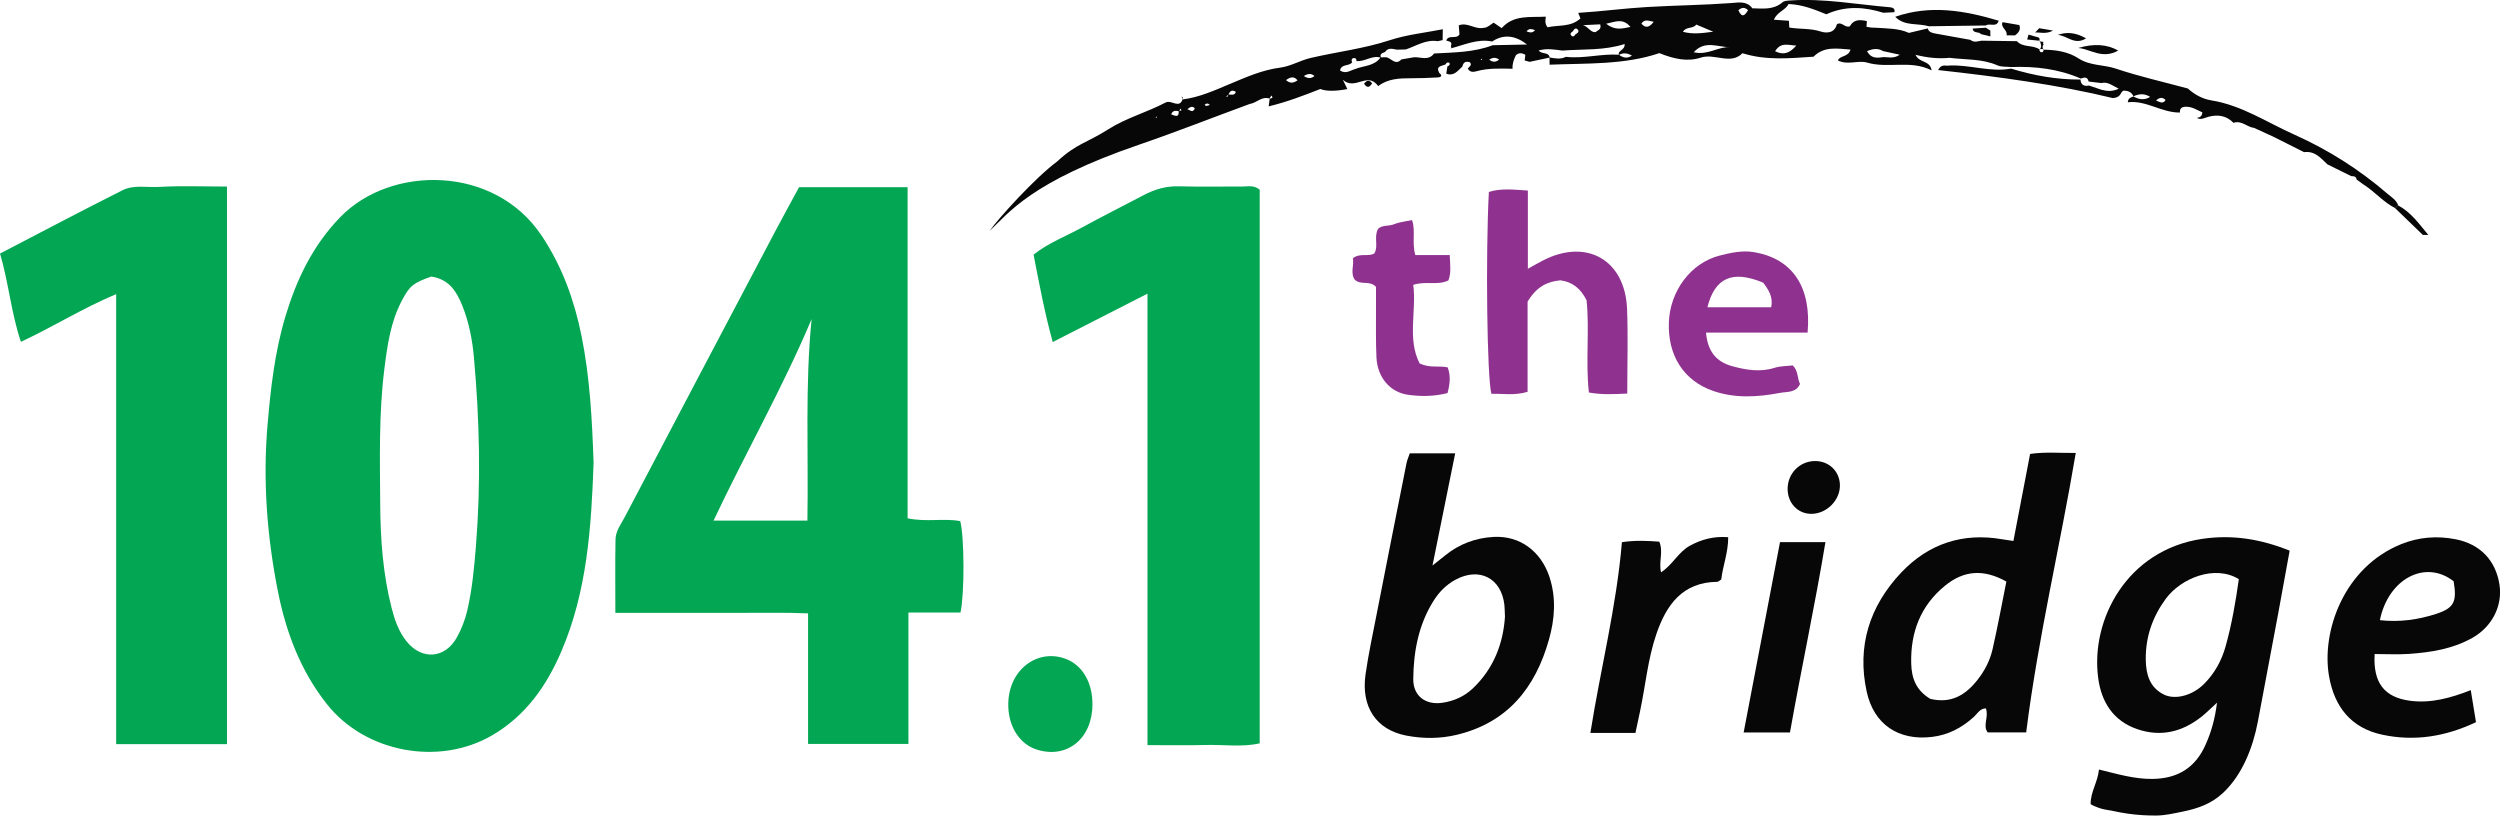
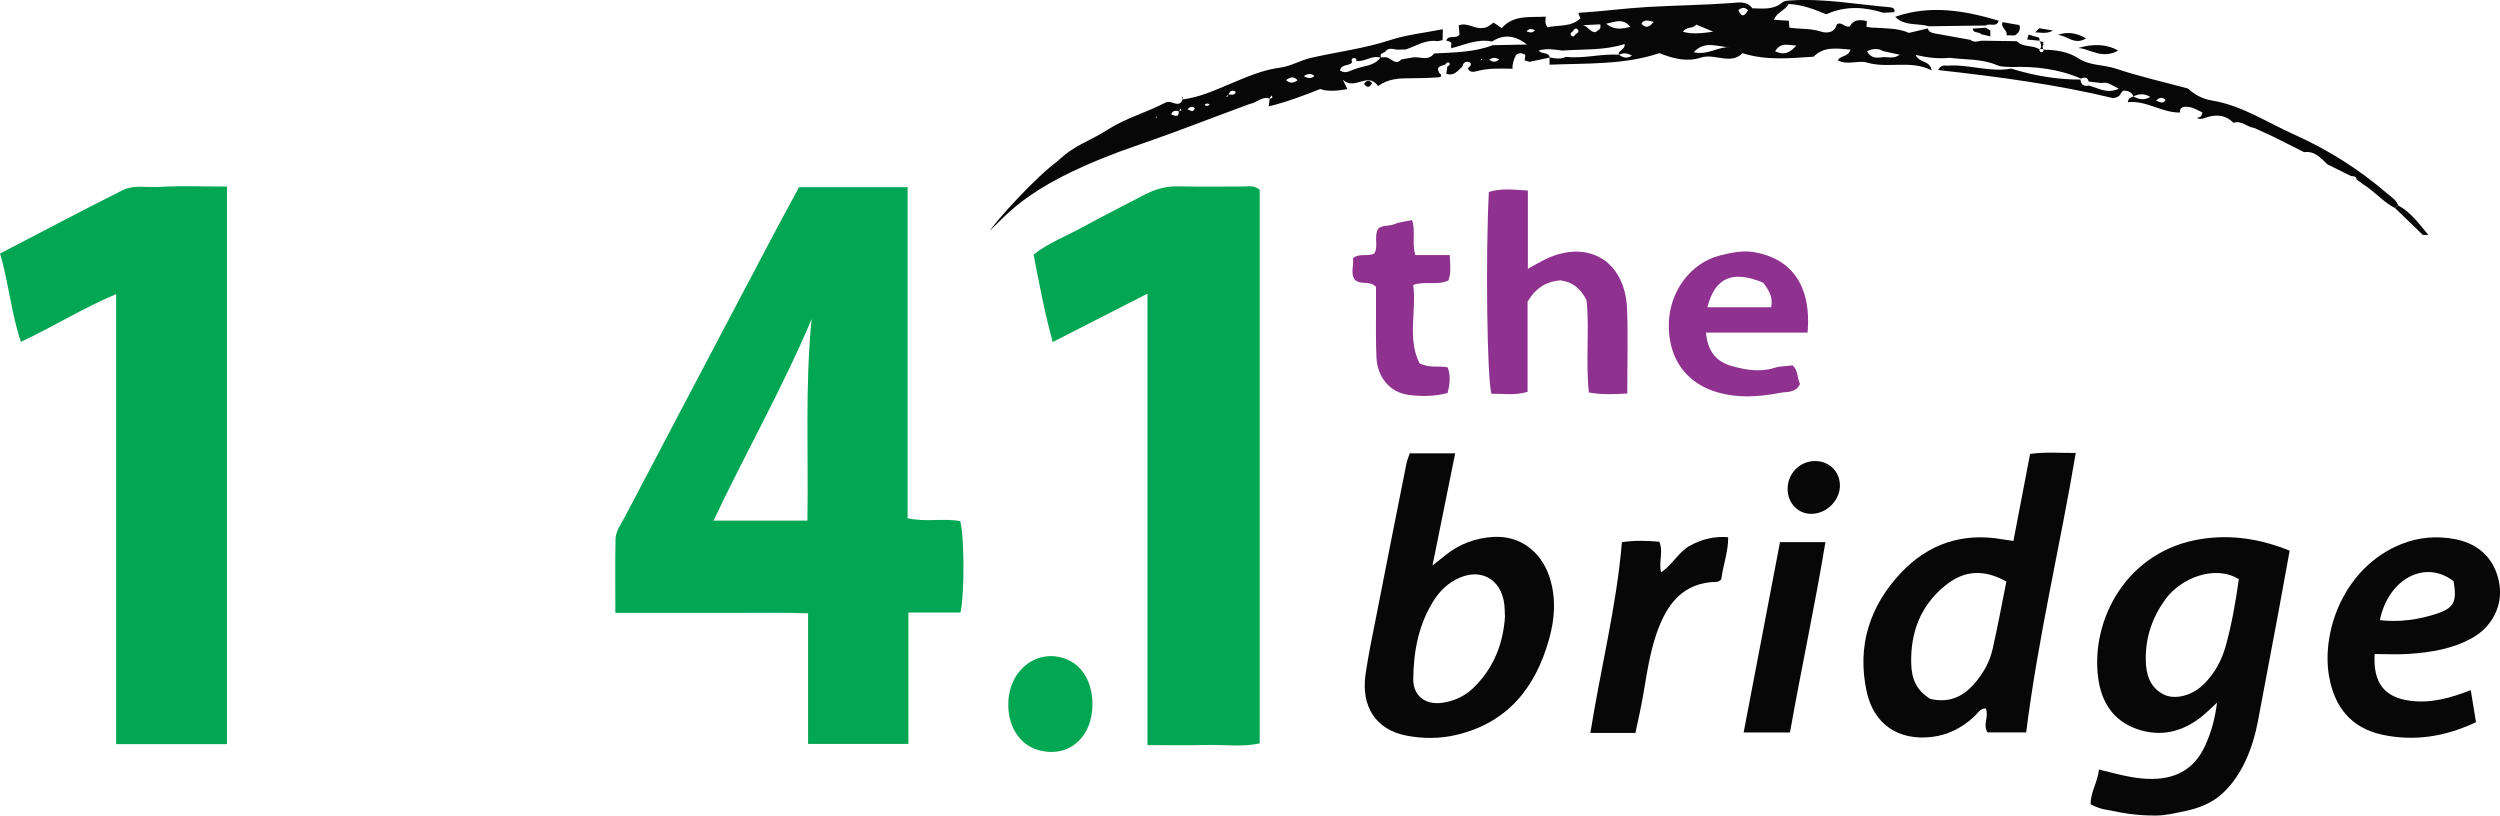
<svg xmlns="http://www.w3.org/2000/svg" id="b" viewBox="0 0 607.09 198.07">
  <defs>
    <style>.d{fill:#8f318f;}.e{fill:#03a652;}.f{fill:#070707;}</style>
  </defs>
  <g id="c">
    <g>
      <g>
        <path class="f" d="M303.52,25.23c-8.97,3.28-17.86,6.81-26.9,9.9-26.25,8.99-31.64,16.56-36.31,20.95,1.96-2.88,11.13-12.99,16.41-16.87,4.7-4.37,7.13-4.45,12.49-7.86,4.25-2.7,9.33-4.08,13.83-6.45,1.47-.77,3.31,1.65,4.17-.85l-.15,.11c4.12-.49,7.86-2.2,11.62-3.78,3.97-1.66,7.85-3.4,12.22-3.96,2.53-.33,4.89-1.78,7.42-2.36,6.35-1.47,12.92-2.25,19.08-4.27,4.29-1.41,8.64-1.82,12.96-2.69-.01,.88-.03,1.76-.04,2.64-.39,.09-.78,.18-1.18,.26-2.89-.47-5.23,1.17-7.77,2.01-.72,.02-1.44,.03-2.16,.05-1.02-.17-2.1-.59-2.87,.56-.6,.28-1.42,.41-.97,1.41-2.15-.76-3.96,1.07-6.05,.78l.09,.13c.06-.53-.19-.91-.7-.83-.52,.08-.6,.54-.37,1.01-.66,1.03-2.59,.3-2.94,1.99,1.44,.96,2.51-.04,3.65-.33,2.11-.87,4.7-.68,6.21-2.85,.39-.01,.77-.02,1.16-.03,1.32-.04,2.34,2.21,3.88,.53l3.09-.53c1.66-.07,3.52,.91,4.85-.91,4.8-.27,9.65-.25,14.24-2.01l8.35-.17c-2.83-2.19-5.63-2.61-8.49-.73-3.57-.73-6.76,.84-10.07,1.68,.19-.16,.21-.33,.04-.52,.48-1.14-.42-1.18-1.11-1.38,.56-1.59,2.41-.21,3.21-1.5-.05-.66-.11-1.43-.17-2.2,2.02-.81,3.76,.9,5.74,.64,.93-.12,.94,.01,2.72-1.31,.63,.43,1.27,.87,1.96,1.34,2.95-3.34,6.96-2.55,10.72-2.79-.08,.8-.33,1.63,.42,2.59,2.6-.63,5.63,.03,7.98-2.16-.18-.45-.35-.9-.53-1.35,5.6-.34,11.2-1.1,16.77-1.42,6.78-.39,13.6-.47,20.4-.96,1.64-.12,3.72-.58,5.06,1.21l-.05,.06c2.57,.05,5.19,.47,7.42-1.45,.44-.38,1.26-.41,1.91-.45,8.13-.55,16.12,.97,24.17,1.65,.58,.05,1.33,.26,1.1,1.2-.9,.05-1.8,.09-2.69,.14-4.62-1.45-9.22-1.74-13.84,.37-2.86-1.15-5.73-2.36-9.19-2.49-.69,1.5-2.75,1.86-3.54,3.81,1.35,.09,2.49,.17,3.64,.25,.03,.49,.06,.98,.1,1.65,2.5,.43,5.1,.14,7.62,.96,1.42,.46,3.35,.43,3.93-1.76,1.19-.76,1.99,1.01,3.15,.48,.97-1.74,2.52-1.61,4.13-1.25-.03,.42-.06,.84-.09,1.39,.37,.06,.74,.12,1.12,.18,0,0,.43,.03,.43,.03h.43c2.91,.2,5.86,.12,8.32,1.27,1.74-.42,3.15-.75,4.57-1.09,.28,.99,1.16,1.1,1.95,1.26,2.81,.53,5.62,1.02,8.43,1.52,.84,.71,1.76,.36,2.66,.2,2.89,.04,5.78,.08,8.67,.12l-.11-.06c1.49,1.72,3.94,.86,5.6,2.1l-.13-.13c.06,.48,.24,.91,.8,.74,.18-.05,.25-.48,.37-.74,0,0-.13,.15-.13,.15,3.01,.05,5.97,.46,8.53,2.13,2.77,1.81,6.06,1.47,9.04,2.47,5.62,1.89,11.45,3.2,17.49,4.83,1.5,1.36,3.4,2.52,5.78,2.9,7.32,1.19,13.45,5.34,20.06,8.29,8.21,3.67,15.75,8.44,22.57,14.32,.99,.85,2.19,1.52,2.66,2.86-.25,.21-.48,.44-.7,.69-2.88-1.45-4.95-3.98-7.63-5.69l-.06-.03c-.57-.41-1.14-.82-1.7-1.23-.11-.79-.69-.83-1.31-.83-1.93-.96-3.87-1.92-5.8-2.87-1.6-1.53-3.06-3.31-5.65-2.95-2.48-1.25-4.96-2.5-7.45-3.75-1.56-.71-3.12-1.43-4.68-2.14-1.72-.18-3.07-1.91-5.01-1.23l.03,.03c-1.72-1.8-3.84-2.11-6.11-1.5-.95,.25-1.81,.83-2.82,.28,.65-.14,1.28-.3,1.33-1.36-1.23-.51-2.4-1.38-3.95-1.36-.98,0-1.55,.35-1.49,1.41-4.42,.06-8.16-3.02-12.65-2.5,.08-1.08,.79-1.16,1.37-1.41,1.31,.74,2.63,.99,4.06,.11-1.37-.87-2.7-.78-4.06-.14-.46-1.05-1.34-1.36-2.36-1.39-.92,.28-.46,1.64-2.63,1.82-13.17-3.2-27.68-5.18-42.45-6.81,.87-1.66,1.94-.88,2.76-1.1,5.01-.22,9.92,1.68,14.97,.75,5.49,1.68,11.08,2.69,16.84,2.66,.11,1.31,.87,1.69,2.07,1.45,1,.34,2,.68,3.01,1.02,1.3,.34,2.59,.51,4.22-.24-1.6-.8-2.68-1.77-4.23-1.38-1.03-.12-2.05-.25-3.08-.37-.28-1.18-1.04-1.06-1.9-.72-5.4-2.35-11.09-3.02-16.92-2.8-1.12-.12-2.35,.02-3.33-.41-3.74-1.64-7.75-1.33-11.64-1.83-2.58,.25-5.14,.04-8.25-.73,.98,2.1,3.47,1.23,3.91,3.78-5.17-2.63-10.51-.36-15.71-1.9-2.09-.62-4.75,.72-7.06-.53,.58-1.25,2.53-.75,3.07-2.62-3.28-.24-6.39-.87-8.98,1.73-5.73,.37-11.47,.98-17.25-.85-2.9,2.94-6.73-.06-10.16,1.08-3.17,1.05-6.49,.33-10.03-1.1-8.43,2.87-17.58,2.44-26.66,2.81,0-.59,0-1.17-.01-1.76,1.33,.22,2.67,.53,3.97-.15,4.32,.5,8.57-.8,12.88-.51,.96,.71,1.96,1.03,3.16,.22-1.08-.64-2.1-.76-3.17-.17-.27-1.2,1.5-1.07,1.4-2.65-4.97,1.61-10.07,1.21-15.11,1.59-1.85-.22-3.71-.61-5.77-.02,.73,1.01,2.47,.27,2.68,1.72-1.63,.35-3.25,.7-4.88,1.04-.4-.11-.8-.23-1.19-.34,.05-.47,.11-.94,.16-1.37-.85-.49-1.6-.56-2.31,.13-.49,1.01-.89,2.07-.79,3.26-2.93-.05-5.87-.21-8.75,.6-.81,.23-1.64,.28-2.12-.65,.29-.47,1.14-.77,.5-1.54-.98-.3-1.61,0-1.81,1.03-1.12,1.01-2.04,2.45-3.92,1.75,.09-.59,.18-1.17,.27-1.76,.34-.19,.75-.34,.48-.87-.48-.25-.75,.03-.97,.41-.92,.38-2.42,.35-1.47,2.06,.94,.71,.27,1.04-.36,1.07-2.15,.13-4.31,.2-6.47,.2-2.83,0-5.61,.08-8.01,1.9-2.65-3.62-5.53,1.18-8.58-1.52,.66,1.36,.87,1.81,1.09,2.25q-4.43,.83-6.57-.02c-4.03,1.59-8.2,3.18-12.54,4.22,.08-.62,.16-1.23,.25-1.85,.36-.14,1.03-.12,.4-.79-.15,.26-.3,.5-.44,.74-1.87-.63-3.1,1.05-4.73,1.29Zm79.08-16.92c.45-.19,.89-.62,.64-.99-.54-.79-.98-.25-1.32,.31-.45,.24-.74,.63-.34,1.02,.4,.4,.79,.1,1.02-.34Zm-96.29,18.69c-.77-.12-1.55-.27-1.9,.78,.92,.3,1.95,.95,1.82-.88,.22-.01,.44-.02,.67-.04-.08-.17-.16-.35-.24-.52-.11,.22-.23,.44-.34,.66Zm11.94-4.06c.66-.03,1.48,.4,1.87-.62-.99-.66-1.46-.15-1.82,.66-.18,.17-.36,.34-.56,.52,.38,.06,.54-.13,.52-.57Zm158.91-9.06c1.25-.09,2.6,.49,4.18-.59-1.64-.36-2.86-.62-4.08-.89-1.3-.78-2.55-.54-3.88,.02,.92,1.75,2.32,1.7,3.79,1.46Zm-37.07-2.44c-2.87,.07-6.01-1.79-8.79,1.24,3.33,.83,5.89-1.37,8.79-1.24Zm-24.16-4.9c-1.78-2.14-3.49-1.33-5.9-.77,2.19,1.7,3.88,1.18,5.9,.77Zm20.11,1.16c-1.56-.65-2.72-1.14-4.14-1.74-.71,1.11-2.41,.4-3.22,1.76,2.3,.64,4.59,.35,7.36-.02Zm20.17,3.36c-1.94-.06-3.73-.93-5.15,1.38,2.19,1.08,3.62,.37,5.15-1.38Zm-51.82-4.96c1.34,.36,1.89,1.89,3.09,1.68,.51-.46,1.48-.6,1.11-1.87-1.38,.06-2.8,.13-4.21,.2Zm17.19-.8c-1.35-.3-2.28-.7-2.99,.45,1.02,1.14,1.88,.97,2.99-.45Zm20.56-2.82c.85,1.91,1.55,1.38,2.35-.02-.83-.76-1.54-.68-2.35,.02Zm-51.44,5.14c.75,.26,1.41,.51,2.06-.3-.75-.26-1.41-.54-2.06,.3Zm-9.07,6.85c.79,.65,1.54,.71,2.42,0-.94-.67-1.68-.45-2.42,0Zm-46.54,5.03c-.92-1.11-1.79-.75-2.8-.05,1.06,.94,1.93,.67,2.8,.05Zm208.48,4.9c1.04,.49,1.76,.83,2.31-.12-.71-.7-1.42-.7-2.31,.12Zm-204.37-5.94c-.86-.75-1.7-.56-2.57,.01,.87,.58,1.71,.71,2.57-.01Zm-26.67,6.97c.12,.11,.26,.31,.37,.3,.3-.03,.6-.15,.89-.24-.4-.45-.82-.44-1.26-.06Zm-4.19,1.09c.69,.22,1.32,1.02,1.81-.23-.67-.65-1.18-.27-1.81,.23Zm-7.51,1.74l-.2,.28,.34,.04-.13-.32Zm78.97-14l-.22,.27,.38,.04-.16-.31Z" />
        <path class="f" d="M460.22,4.08c8.5-2.97,16.84-1.53,25.14,.95-.54,1.75-2.19,.48-3.12,1.16-4.61,.06-9.22,.13-13.83,.19-2.72-.81-5.9,.05-8.18-2.3Z" />
        <path class="f" d="M514.38,12.28c-3.92,2.18-6.7-.36-9.71-.63q5.66-1.68,9.71,.63Z" />
        <path class="f" d="M582.33,49.87c3.17,1.67,5.15,4.55,7.36,7.19-.44,0-.89,0-1.33-.01-2.24-2.16-4.49-4.33-6.73-6.49,.22-.24,.45-.47,.7-.69Z" />
        <path class="f" d="M487.26,8.56c.33-1.26-1.53-1.85-.97-3.18,1.36,.23,2.72,.47,4.07,.7q.55,1.41-1.06,2.52c-.68-.01-1.37-.02-2.05-.03Z" />
        <path class="f" d="M499.68,8.48c2.22-.79,4.39-.6,6.89,.84-2.83,1.78-4.67-.75-6.89-.84Z" />
        <path class="f" d="M494.21,7.9c.33-.35,.66-.7,.98-1.05,.92,.16,1.84,.32,3.37,.58-1.78,.95-3.11,.37-4.35,.47Z" />
        <path class="f" d="M492.26,9.59c.12-.4,.23-.79,.35-1.19,.57,.17,1.07,.31,1.56,.46,.56,.19,1.43,.12,1,1.16l.12-.12c-1.01-.1-2.02-.21-3.03-.31Z" />
        <path class="f" d="M331.24,20.34c.55-.73,1.14-1.12,1.96-.13-.59,1.01-1.19,1.27-1.96,.13Z" />
        <path class="f" d="M496.25,10.2s-.16,.28-.16,.28l.17,.28c-.32,.42-.32,.86-.04,1.3,0,0,.13-.15,.13-.15-.39,0-.78,0-1.17,0l.13,.13c.61-.72,.29-1.43,0-2.15,0,0-.12,.12-.12,.12,.36,.06,.72,.12,1.07,.18Z" />
        <path class="f" d="M287.19,24.05c-.09-.19-.17-.38-.27-.61,.39,.17,.41,.4,.12,.72,0,0,.15-.11,.15-.11Z" />
        <path class="f" d="M483.33,8.84c-.76-.18-1.52-.37-2.27-.55-.5-.71-1.91-.07-2.02-1.35,1.07-.07,2.13-.14,3.2-.21,.38,.24,.77,.49,1.09,.7v1.42Z" />
      </g>
      <path class="f" d="M512.42,196.81c-.94-.18-1.91-.31-2.79-.65-.24-.09-1.95-.71-1.95-.96-.01-2.91,1.72-5.27,2.03-8.33,4.51,1.1,8.57,2.32,12.91,2.28,6.2-.05,10.48-2.7,12.97-8.3,1.35-3.02,2.28-6.18,2.78-10.22-1.53,1.4-2.49,2.38-3.55,3.24-4.71,3.81-9.96,5.2-15.83,3.19-5.87-2.01-8.7-6.64-9.47-12.37-1.91-14.16,6.94-31.14,25.28-33.84,7.24-1.07,14.13,.02,21.21,2.87-.94,5.17-1.84,10.18-2.77,15.18-1.64,8.81-3.29,17.62-4.97,26.42-1.18,6.17-3.72,12.76-8.36,17.15-2.85,2.7-6.11,3.85-9.89,4.62-2.11,.43-4.21,.93-6.36,.95-2.27,.02-4.53-.12-6.78-.43-1.28-.18-2.56-.41-3.82-.69-.21-.05-.42-.09-.64-.13Zm31.25-56.17c-5.79-3.57-14.05-.27-17.76,4.79-3.24,4.43-4.92,9.3-4.84,14.81,.05,3.52,.95,6.64,4.29,8.37,2.82,1.46,7.11,.29,9.97-2.63,2.47-2.52,4.15-5.55,5.11-8.96,1.52-5.41,2.46-10.92,3.23-16.38Z" />
-       <path class="e" d="M144.15,112.3c-.56,15.63-1.54,31.21-7.82,45.85-3.6,8.41-8.67,15.65-16.8,20.4-12.93,7.55-30.82,4.2-40.12-7.53-6.46-8.14-9.99-17.6-11.96-27.59-2.6-13.23-3.64-26.58-2.49-40.14,.76-8.97,1.76-17.82,4.35-26.45,2.7-9,6.64-17.24,13.35-24.15,12.26-12.63,37.41-12.67,48.89,4.56,4.97,7.46,7.92,15.65,9.67,24.34,2.04,10.13,2.57,20.41,2.92,30.71Zm-39.41-45.15c-4.45,1.59-5.22,2.22-7.11,5.76-2.79,5.23-3.58,10.99-4.3,16.75-1.36,10.92-1.07,21.9-1,32.87,.06,8.47,.66,16.9,2.78,25.16,.75,2.92,1.73,5.73,3.65,8.1,3.72,4.59,9.36,4.13,12.2-1.04,1.11-2.03,1.96-4.17,2.5-6.46,1.21-5.19,1.69-10.46,2.12-15.76,1.22-15.29,.88-30.55-.5-45.79-.39-4.27-1.2-8.54-2.84-12.57-1.36-3.32-3.08-6.32-7.49-7.01Z" />
      <path class="e" d="M194.03,45.46h26.37V125.86c4.6,.98,8.8-.08,12.78,.69,1.01,3.8,1.07,17.58,.06,22.2h-12.64v31.9h-24.37v-31.7c-5.31-.24-10.4-.11-15.47-.13-5.17-.02-10.33,0-15.5,0h-15.83c0-6.28-.07-12.06,.04-17.85,.04-2.05,1.37-3.73,2.28-5.48,12.21-23.26,24.46-46.49,36.72-69.73,1.78-3.37,3.62-6.7,5.57-10.3Zm2.04,80.96c.27-16.63-.59-32.78,1.02-48.94-7.02,16.66-15.95,32.32-23.82,48.94h22.79Z" />
      <path class="e" d="M278.65,71.31c-8.14,4.16-15.47,7.9-23.01,11.75-1.97-7.15-3.27-14.14-4.65-21.23,3.63-2.87,7.84-4.45,11.74-6.58,4.96-2.71,10.01-5.25,15.02-7.88,2.69-1.42,5.47-2.22,8.59-2.13,5.16,.16,10.33,.02,15.49,.05,1.29,0,2.68-.38,4.07,.78V180.52c-4.28,.95-8.74,.27-13.15,.39-4.49,.12-8.98,.03-14.1,.03V71.31Z" />
      <path class="e" d="M55.12,45.3V180.71H28.21V71.42c-8.28,3.49-15.28,7.93-23.14,11.59-2.36-7.05-2.96-14.28-5.06-21.44,10.08-5.23,19.87-10.43,29.78-15.39,2.71-1.36,5.92-.61,8.88-.79,5.29-.32,10.61-.09,16.46-.09Z" />
      <path class="f" d="M342.36,110.09h11.01c-1.8,8.91-3.56,17.59-5.51,27.24,1.47-1.17,2.25-1.77,3.01-2.4,3.46-2.83,7.47-4.32,11.89-4.55,6.3-.33,11.43,3.46,13.5,9.71,1.68,5.1,1.3,10.24-.12,15.24-3.28,11.63-9.99,20.11-22.31,23.09-4.12,1-8.3,.99-12.37,.2-7.31-1.43-10.97-7-9.86-14.83,.7-4.93,1.76-9.8,2.71-14.69,2.39-12.22,4.81-24.44,7.25-36.65,.16-.79,.51-1.53,.79-2.37Zm23.1,39.68c-.06-1.23-.05-2.07-.14-2.89-.74-6.52-6.11-9.25-11.92-6.08-2.24,1.22-3.96,2.99-5.3,5.13-3.64,5.8-4.84,12.29-4.91,18.97-.04,4.05,2.93,6.34,6.99,5.77,2.83-.4,5.39-1.51,7.52-3.54,5.07-4.85,7.33-10.9,7.76-17.37Z" />
      <path class="f" d="M488.93,131.36c1.4-7.32,2.71-14.14,4.05-21.13,3.8-.55,7.36-.19,11.09-.24-3.86,22.9-9.18,45.02-12.04,67.86h-9.35c-1.28-1.67,.34-3.73-.44-5.83-1.44,.01-2.06,1.28-2.92,2.07-2.91,2.65-6.24,4.39-10.17,4.86-8.12,.97-14.12-3.03-15.85-10.99-2.42-11.09,.73-20.83,8.39-28.93,6.59-6.96,14.88-9.75,24.48-8.08,.82,.14,1.64,.25,2.77,.42Zm-20.19,38.35c5.08,1.21,8.57-.94,11.44-4.58,1.78-2.24,3.08-4.78,3.7-7.54,1.24-5.46,2.26-10.98,3.34-16.37-5.5-3.06-10.28-2.77-14.93,1.03-5.94,4.87-8.38,11.33-8.18,18.91,.09,3.55,1.2,6.5,4.62,8.54Z" />
      <path class="f" d="M576.65,158.81c-.42,7.03,2.38,10.54,8.6,11.36,5.07,.66,9.83-.66,14.74-2.58,.43,2.67,.83,5.09,1.27,7.78-7.41,3.51-14.96,4.73-22.82,3.03-7.55-1.63-11.57-6.79-12.86-14.16-1.9-10.81,3.52-26.48,17.56-32.12,4.24-1.7,8.69-2.06,13.22-1.16,5.92,1.18,9.71,5.12,10.61,11.06,.77,5.1-1.8,10.2-6.65,12.91-4.75,2.66-10,3.49-15.32,3.86-2.78,.19-5.59,.03-8.34,.03Zm1.27-8.21c4.7,.53,9.28-.1,13.68-1.53,4.39-1.43,5.06-3,4.23-7.92-6.83-5.34-15.85-.67-17.91,9.45Z" />
      <path class="d" d="M395.16,95.57c-3.3,.15-6.06,.33-9.32-.26-.84-7.58,.19-15.21-.57-22.42-1.45-2.86-3.44-4.43-6.33-4.82-3.13,.29-5.75,1.46-7.99,5.19v21.89c-3.26,.96-6.05,.4-8.78,.48-1.07-3.8-1.43-33.7-.62-49.02,2.97-.94,5.99-.56,9.47-.34v18.99c1.55-.85,2.54-1.42,3.56-1.95,10.62-5.55,20.06-.25,20.53,11.72,.26,6.64,.05,13.3,.05,20.55Z" />
      <path class="f" d="M397.13,177.99h-10.93c2.46-15.54,6.34-30.63,7.66-46.33,3.26-.49,6.18-.34,9.08-.12,1.04,2.48-.19,4.82,.42,7.44,2.82-1.8,4.21-4.96,7.06-6.49,2.86-1.54,5.78-2.31,9.25-2.04,.02,3.74-1.32,6.98-1.68,10.25-.44,.27-.71,.58-.99,.59-8.44,.09-12.33,5.59-14.75,12.61-2.12,6.15-2.66,12.67-4.02,18.99-.35,1.61-.69,3.22-1.09,5.11Z" />
      <path class="d" d="M414.28,80.75c.4,4.77,2.66,7.15,6.35,8.17,3.37,.92,6.78,1.51,10.29,.4,1.4-.44,2.95-.41,4.42-.59,1.38,1.32,1.07,3.15,1.77,4.51-1.01,2.22-3.18,1.84-4.83,2.16-5.41,1.04-10.9,1.38-16.21-.45-7.21-2.48-11.09-8.6-10.81-16.64,.27-7.69,5.38-14.5,12.38-16.26,2.72-.68,5.47-1.31,8.36-.81,9.25,1.59,13.93,8.4,12.95,19.52h-24.67Zm13.89-12.1c-7.49-3.14-11.75-1.2-13.55,5.97h15.49c.5-2.51-.58-4.16-1.94-5.97Z" />
      <path class="f" d="M434.67,177.87h-11.25c2.97-15.53,5.88-30.75,8.83-46.22h11.03c-2.55,15.42-5.85,30.65-8.61,46.22Z" />
      <path class="d" d="M343.68,61.94h8.37c.07,2.33,.42,4.23-.33,6.16-2.59,1.28-5.36,.07-8.53,1.07,.82,6.37-1.51,13.15,1.55,19.09,2.62,1.21,4.68,.47,6.81,.95,.77,2.05,.54,4.07-.04,6.24-3.33,.85-6.48,.85-9.58,.42-4.4-.61-7.45-4.24-7.68-9.08-.19-3.98-.09-7.98-.11-11.97,0-1.81,0-3.62,0-5.16-1.57-1.66-3.57-.33-5.12-1.7-1.19-1.6-.16-3.56-.49-5.25,1.76-1.36,3.6-.29,5.19-1.15,1.09-1.73-.15-3.86,.89-5.93,.91-1.06,2.6-.63,3.96-1.19,1.33-.55,2.84-.67,4.33-.99,.9,2.63-.08,5.34,.77,8.48Z" />
      <path class="e" d="M265.29,170.96c.02,8.37-6.14,13.41-13.54,11.06-3.95-1.25-6.76-5.27-6.9-10.47-.25-8.85,7.14-14.29,14.16-11.47,3.86,1.55,6.27,5.65,6.28,10.89Z" />
      <path class="f" d="M434.1,118.67c.02-3.69,2.9-6.64,6.55-6.71,3.41-.07,6.05,2.41,6.15,5.77,.1,3.68-3.16,7.02-6.9,7.05-3.31,.03-5.82-2.62-5.8-6.1Z" />
    </g>
  </g>
</svg>